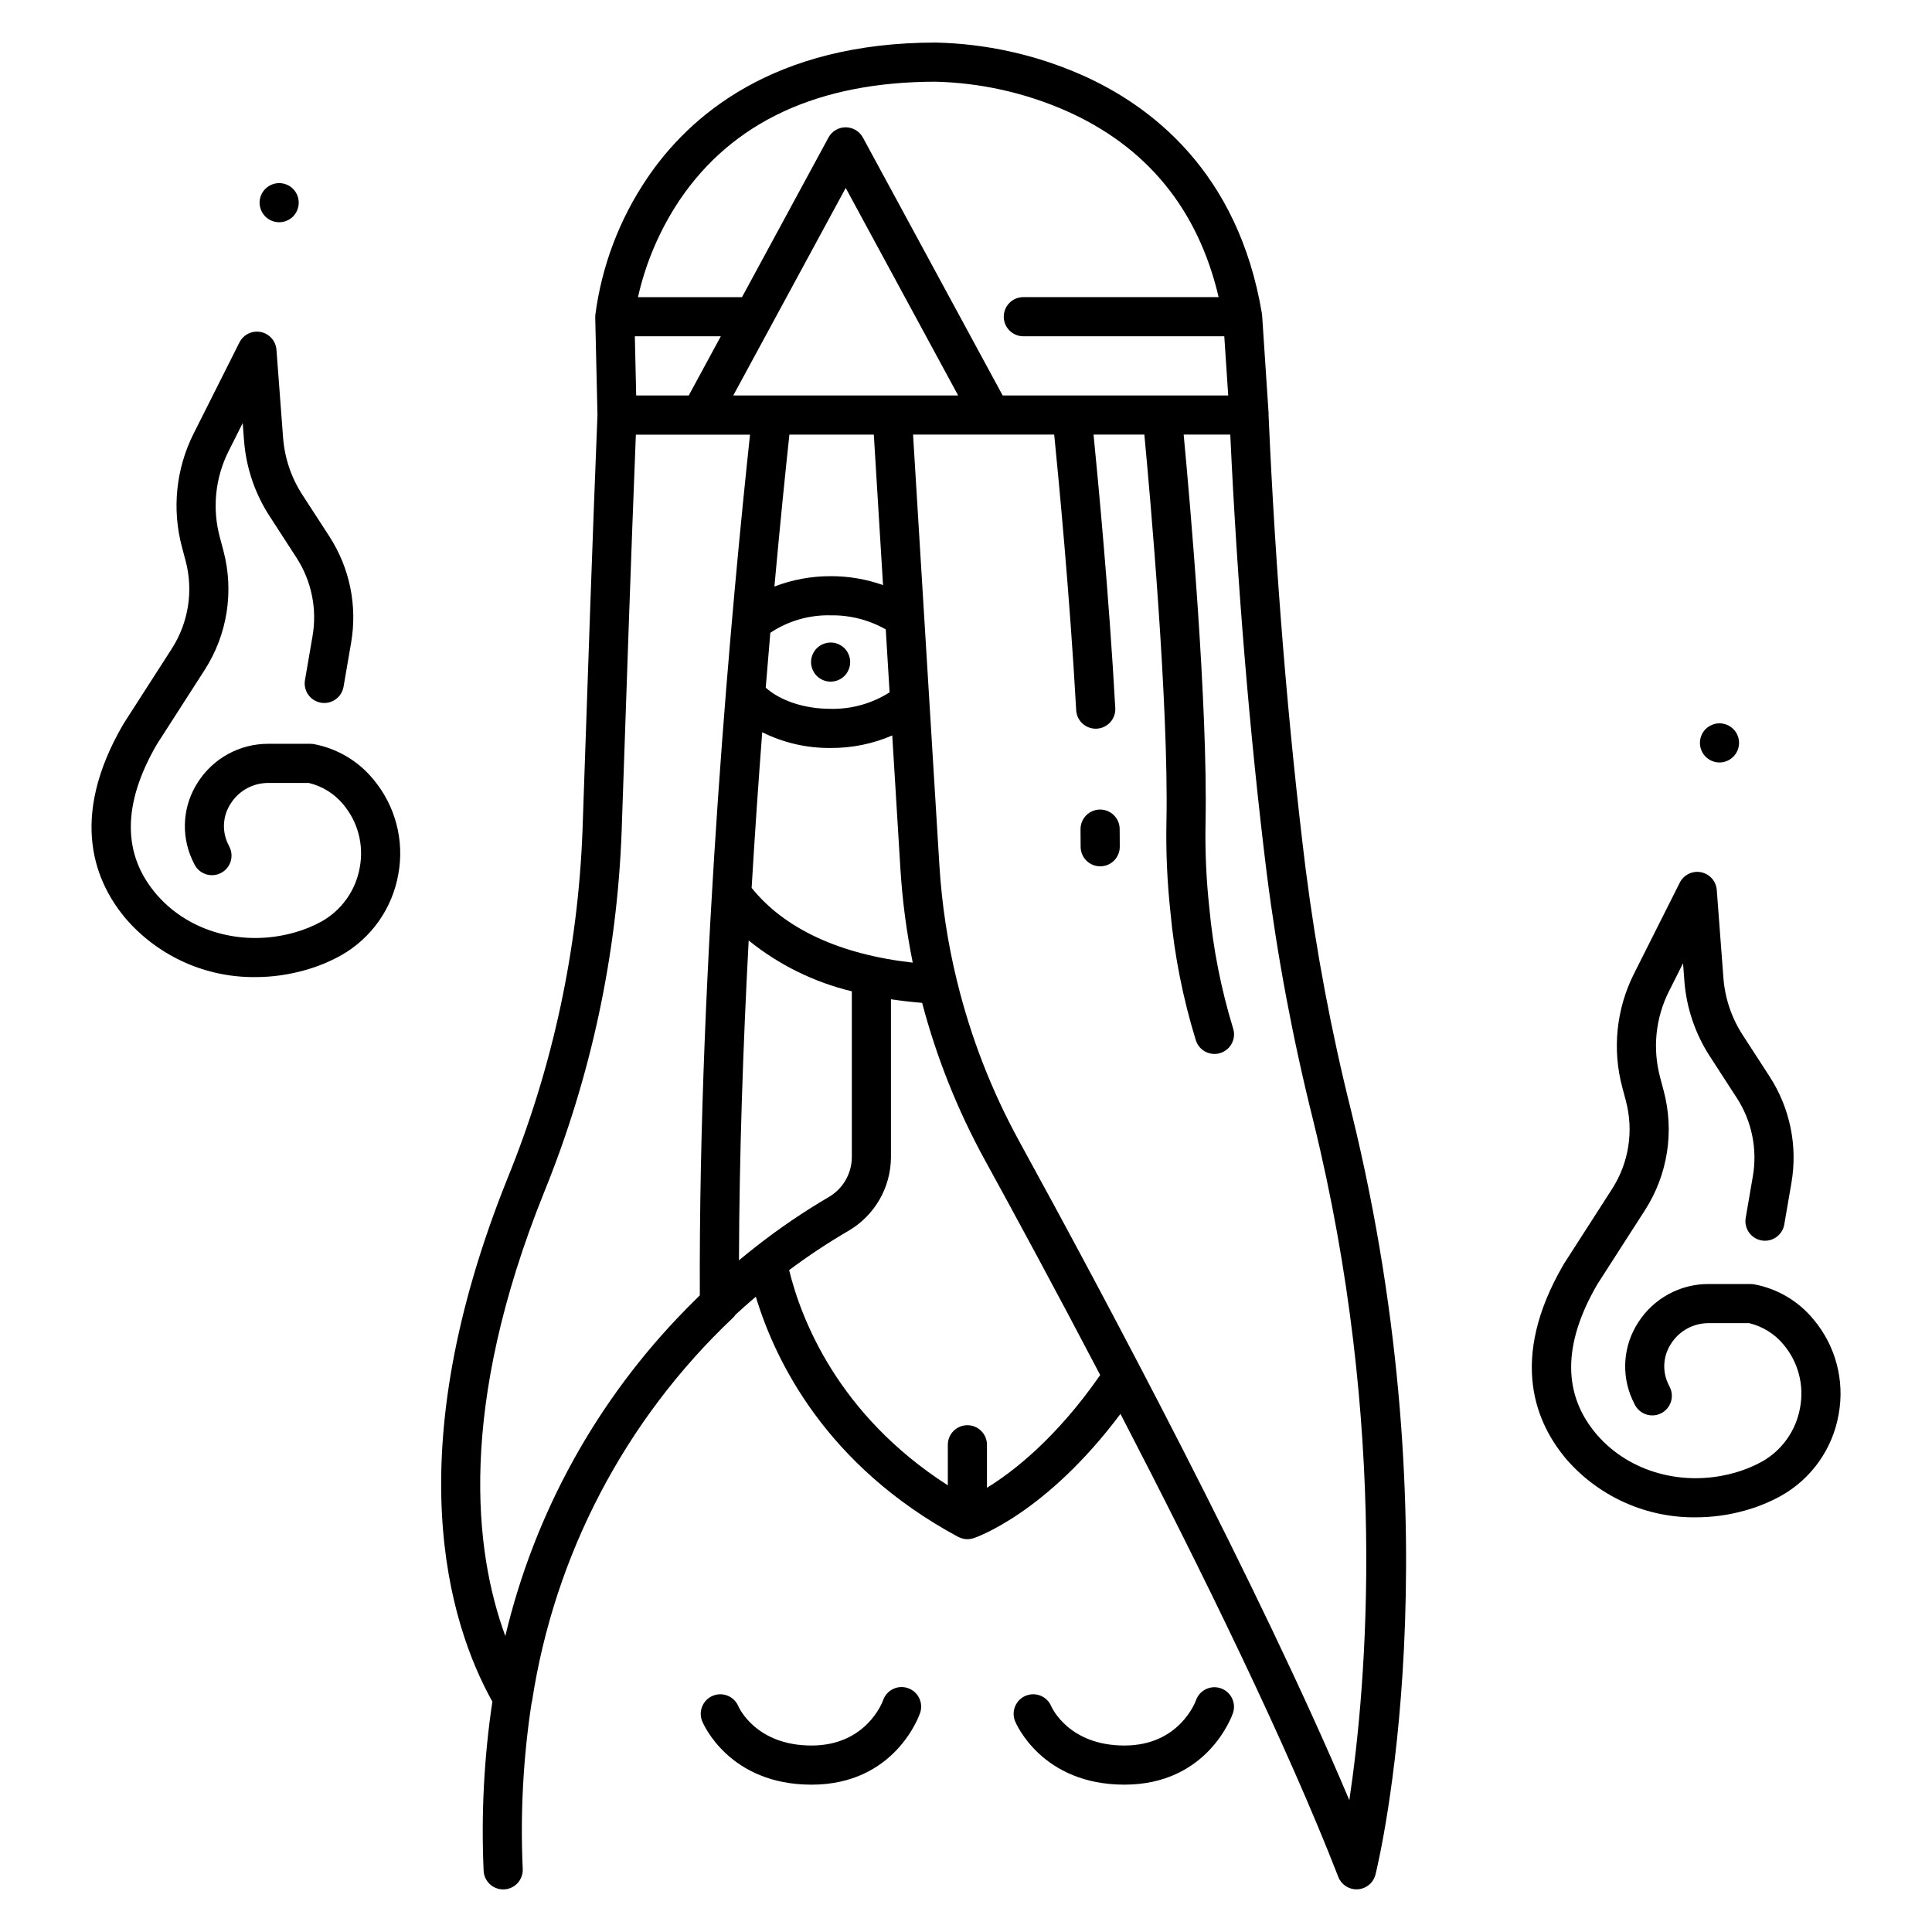
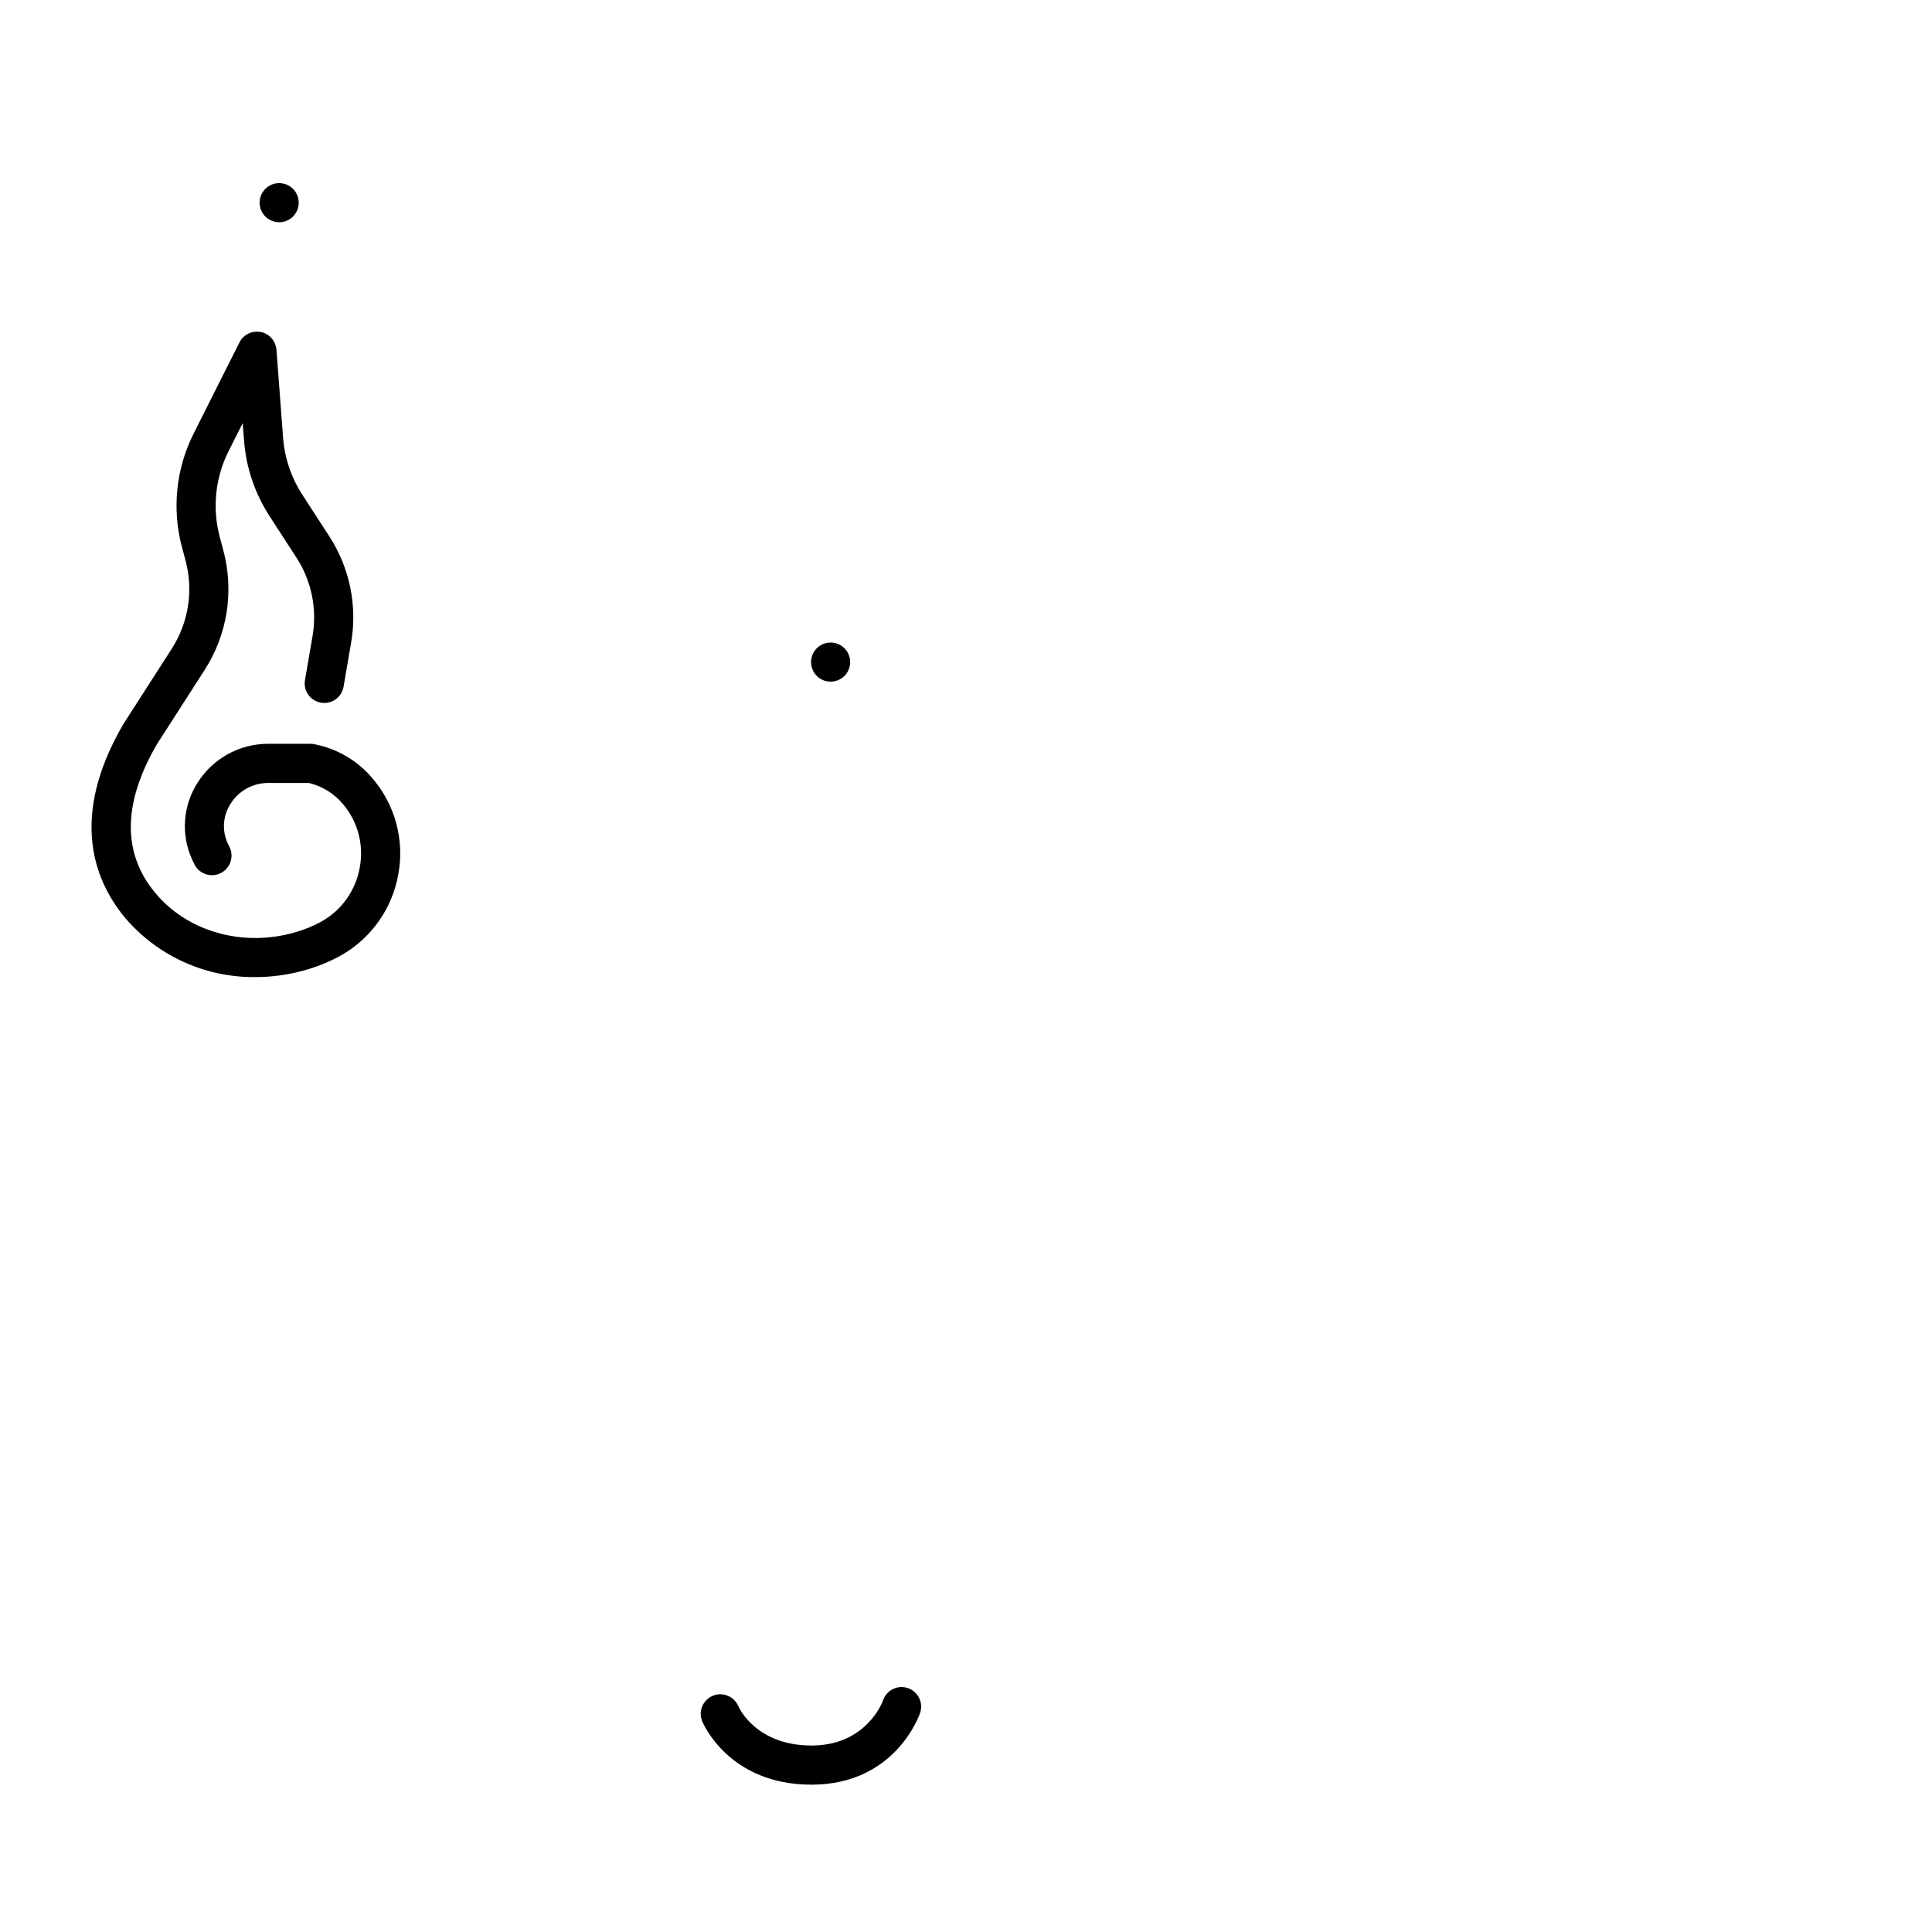
<svg xmlns="http://www.w3.org/2000/svg" fill="#000000" width="800px" height="800px" version="1.1" viewBox="144 144 512 512">
  <g>
-     <path d="m298.38 363.84c-1.164 31.66-7.867 62.871-19.797 92.219-29.473 73.266-15.742 117.95-4.102 138.9-2.211 14.816-2.984 29.812-2.316 44.781 0.117 2.773 2.398 4.969 5.18 4.969h0.223-0.004c1.375-0.055 2.672-0.656 3.602-1.668 0.93-1.016 1.422-2.356 1.363-3.731-0.668-14.684 0.113-29.395 2.332-43.926 0.059-0.191 0.105-0.383 0.141-0.582 5.949-38.824 24.672-74.559 53.211-101.55 0.277-0.262 0.527-0.551 0.738-0.871 1.801-1.664 3.582-3.242 5.352-4.742 5.039 16.734 18.43 44.684 53.605 63.645 0.055 0.031 0.117 0.039 0.176 0.066v0.004c0.258 0.125 0.527 0.23 0.801 0.312 0.105 0.031 0.207 0.074 0.312 0.098h0.004c0.691 0.172 1.414 0.188 2.113 0.047 0.109-0.02 0.215-0.051 0.324-0.078 0.109-0.027 0.246-0.051 0.367-0.09 0.84-0.277 19.262-6.656 38.93-32.945 21.352 41.172 44.027 87.414 57.723 122.69h-0.004c0.773 1.996 2.695 3.309 4.832 3.309 0.109 0 0.223 0 0.332-0.012v0.004c2.258-0.145 4.164-1.738 4.707-3.934 0.891-3.586 21.371-89.156-6.414-202.18-5.301-21.164-9.34-42.625-12.098-64.266-4.625-37.414-8.012-78.863-9.805-119.88 0-0.066-0.023-0.129-0.031-0.195h0.004c0.02-0.191 0.027-0.387 0.02-0.582l-1.723-26.062c0-0.09-0.031-0.172-0.043-0.262-0.012-0.09 0-0.164-0.016-0.25-6.309-37.688-29.582-55.234-47.996-63.32-12.137-5.309-25.199-8.184-38.445-8.473-43.184 0-65.445 19.586-76.52 36.02-7.316 10.832-12.004 23.219-13.691 36.18-0.008 0.098 0 0.191 0 0.297 0 0.105-0.023 0.184-0.023 0.277l0.594 25.898c-1.316 32.582-2.543 68.539-3.731 103.31zm-10.176 96.094 0.004-0.004c12.379-30.469 19.332-62.871 20.539-95.738l0.223-6.566c1.129-33.066 2.297-67.168 3.539-98.438h30.254c-4.594 42.816-13.668 139.03-13.305 228.09-0.539 0.52-1.094 1.086-1.629 1.629-0.621 0.613-1.238 1.215-1.863 1.848l-0.254 0.27h0.004c-23.52 23.953-40.047 53.875-47.801 86.539-8.246-22.461-12.652-60.605 10.293-117.64zm56.25 14.34c-0.047 0.031-0.086 0.07-0.133 0.105-1.469 1.145-2.965 2.352-4.488 3.621 0.094-28.27 1.109-57.258 2.574-84.758 8 6.461 17.336 11.062 27.336 13.465v43.953c-0.02 4.359-2.352 8.383-6.121 10.574-6.672 3.91-13.074 8.266-19.164 13.031zm35.297-146.8 0.004-0.004c-4.66 2.977-10.098 4.496-15.625 4.379-6.918 0-13.285-2.113-17.203-5.598 0.402-5.019 0.809-9.871 1.215-14.551h-0.004c4.727-3.152 10.312-4.769 15.992-4.629 5.113-0.082 10.152 1.203 14.605 3.723zm-36.562 51.844c0.855-14.406 1.816-28.27 2.805-41.262l0.004-0.004c5.629 2.805 11.844 4.234 18.133 4.168 5.613 0.039 11.172-1.09 16.324-3.316l2.156 35.25c0.516 8.387 1.609 16.723 3.277 24.957-19.309-2.172-33.945-8.945-42.695-19.805zm20.938-82.617 0.004-0.004c-5.098-0.02-10.152 0.91-14.906 2.746 1.547-17.039 2.965-30.91 3.973-40.258h22.375l2.438 39.859v0.004c-4.457-1.574-9.152-2.371-13.879-2.356zm-25.805-47.895 29.801-54.996 29.801 54.996zm-11.797 0h-13.93l-0.355-15.688h22.785zm79.031 289.47v-11.395 0.004c0-2.867-2.324-5.188-5.188-5.188-2.863 0-5.184 2.32-5.184 5.188v10.746c-29.105-18.699-38.859-43.996-42.055-57.031v-0.004c5.031-3.762 10.277-7.238 15.707-10.406 6.957-4.051 11.25-11.488 11.277-19.539v-41.832c2.625 0.395 5.379 0.715 8.266 0.957v0.004c3.805 14.438 9.355 28.363 16.523 41.461 8.484 15.457 19.254 35.371 30.664 57.16-11.656 16.777-23.055 25.605-30.012 29.875zm86.48-97.23c20.004 81.395 14.117 149.5 9.551 180.02-24.039-56.914-64.355-132.47-87.594-174.82h0.004c-7.262-13.277-12.758-27.445-16.352-42.148-0.016-0.109-0.055-0.207-0.078-0.316v0.004c-2.43-9.938-3.969-20.07-4.606-30.277l-6.992-114.34h37.406c1.156 11.559 4.16 42.906 5.824 73.043 0.152 2.746 2.422 4.898 5.176 4.898 0.098 0 0.191 0 0.297-0.008 2.856-0.16 5.047-2.606 4.887-5.465-1.629-29.461-4.527-60.066-5.758-72.469h13.465c1.539 16.328 6.469 71.57 5.856 102.58h-0.004c-0.156 7.965 0.191 15.93 1.047 23.848 1.066 11.586 3.332 23.035 6.766 34.156 0.703 2.121 2.684 3.555 4.918 3.555 0.555 0 1.105-0.09 1.629-0.266 2.719-0.902 4.191-3.84 3.289-6.555-3.184-10.43-5.293-21.152-6.297-32.008-0.809-7.481-1.137-15.004-0.988-22.523 0.621-31.363-4.137-85.141-5.801-102.79h12.355c1.848 39.875 5.188 80.027 9.676 116.4h0.004c2.805 22.047 6.918 43.91 12.32 65.469zm-167.98-243.95c14.055-20.863 36.906-31.441 67.996-31.445v0.004c11.781 0.309 23.395 2.887 34.199 7.594 21.559 9.469 35.215 26.113 40.699 49.492h-51.758c-2.863 0-5.184 2.324-5.184 5.188s2.32 5.188 5.184 5.188h53.258l1.039 15.688h-59.77l-37.043-68.355-0.004 0.004c-0.906-1.676-2.656-2.715-4.559-2.715s-3.652 1.039-4.559 2.715l-22.914 42.293h-27.57c2.055-9.152 5.781-17.844 10.984-25.648z" />
    <path d="m211.68 402.94c4.371-0.004 8.719-0.605 12.93-1.781 3.394-0.922 6.664-2.254 9.742-3.961 8.027-4.531 13.605-12.422 15.203-21.504 1.66-8.965-0.777-18.207-6.644-25.188-4.039-4.918-9.699-8.23-15.965-9.352-0.113-0.016-0.223 0-0.332-0.008-0.109-0.008-0.215-0.031-0.324-0.031h-11.23c-7.523-0.008-14.531 3.816-18.594 10.148-3.981 6.09-4.586 13.785-1.602 20.422 0.215 0.477 0.445 0.957 0.695 1.441 1.316 2.543 4.445 3.543 6.988 2.231 1.223-0.633 2.144-1.723 2.562-3.035 0.418-1.309 0.301-2.731-0.332-3.953-0.164-0.32-0.32-0.641-0.461-0.953-1.551-3.418-1.227-7.398 0.859-10.52 2.156-3.371 5.883-5.406 9.883-5.406h10.781c3.59 0.859 6.801 2.863 9.148 5.711 3.871 4.625 5.469 10.742 4.356 16.668-1.047 6.035-4.746 11.285-10.074 14.305-2.352 1.297-4.852 2.309-7.445 3.008-13.43 3.738-27.629-0.172-36.176-9.961-9.281-10.621-9.309-24.07-0.078-39.973l12.691-19.746c6.004-9.359 7.797-20.812 4.945-31.562l-0.969-3.637c-2.031-7.613-1.199-15.711 2.344-22.75l3.738-7.438 0.352 4.66 0.004-0.004c0.539 7.106 2.852 13.957 6.719 19.941l7.164 11.062c3.992 6.148 5.516 13.578 4.266 20.801l-2.004 11.66c-0.488 2.824 1.41 5.504 4.231 5.988 2.824 0.488 5.508-1.41 5.992-4.231l2.004-11.66c1.695-9.793-0.367-19.863-5.777-28.199l-7.168-11.055c-2.926-4.523-4.672-9.711-5.082-15.082l-1.758-23.309c-0.176-2.324-1.879-4.25-4.164-4.703-2.289-0.449-4.598 0.68-5.641 2.762l-12.141 24.145c-4.684 9.309-5.785 20.012-3.102 30.078l0.969 3.637 0.004 0.004c2.102 7.926 0.777 16.371-3.648 23.277l-12.754 19.844c-0.039 0.062-0.078 0.129-0.117 0.195-14.66 25.176-7.453 42.23 1.172 52.113v-0.004c8.609 9.609 20.941 15.039 33.84 14.902z" />
-     <path d="m631.25 518.87c1.668-8.973-0.77-18.219-6.644-25.203-4.035-4.918-9.699-8.234-15.961-9.348-0.113-0.016-0.223 0-0.336-0.012-0.113-0.012-0.211-0.031-0.32-0.031h-11.23c-7.523-0.008-14.535 3.82-18.598 10.152-3.973 6.082-4.578 13.773-1.605 20.402 0.215 0.48 0.449 0.965 0.703 1.453v0.004c1.316 2.543 4.445 3.543 6.988 2.231 2.547-1.316 3.547-4.441 2.231-6.988-0.164-0.32-0.316-0.633-0.461-0.953-1.555-3.422-1.227-7.398 0.859-10.523 2.156-3.367 5.883-5.406 9.883-5.406h10.781c3.59 0.859 6.801 2.867 9.145 5.715 3.875 4.621 5.473 10.738 4.359 16.664-1.051 6.035-4.746 11.285-10.074 14.305-2.356 1.297-4.852 2.309-7.445 3.012-13.422 3.734-27.625-0.172-36.176-9.961-9.277-10.621-9.305-24.07-0.078-39.973l12.691-19.746c6.004-9.363 7.797-20.812 4.941-31.562l-0.969-3.637h0.004c-2.031-7.617-1.195-15.711 2.348-22.754l3.738-7.434 0.352 4.66h-0.004c0.543 7.102 2.852 13.957 6.719 19.941l7.164 11.062 0.004-0.004c3.988 6.152 5.512 13.582 4.262 20.805l-1.891 11c-0.484 2.824 1.41 5.504 4.234 5.992 2.82 0.484 5.504-1.41 5.988-4.234l1.891-11c1.699-9.793-0.367-19.863-5.777-28.199l-7.164-11.062c-2.926-4.523-4.672-9.711-5.082-15.082l-1.758-23.305c-0.176-2.324-1.879-4.246-4.164-4.699-2.289-0.449-4.594 0.676-5.641 2.758l-12.137 24.141v0.004c-4.684 9.305-5.789 20.012-3.102 30.078l0.969 3.637h-0.004c2.106 7.93 0.781 16.375-3.648 23.281l-12.754 19.844c-0.039 0.062-0.082 0.129-0.117 0.195-14.668 25.18-7.453 42.23 1.172 52.113h0.004c8.605 9.605 20.934 15.039 33.832 14.902 4.371 0 8.719-0.594 12.93-1.766 3.398-0.926 6.672-2.258 9.75-3.965 8.027-4.531 13.605-12.422 15.199-21.504z" />
    <path d="m222.29 194.83c-0.184-0.281-0.395-0.547-0.637-0.785-0.238-0.242-0.5-0.461-0.785-0.648-0.285-0.188-0.586-0.348-0.902-0.477-0.312-0.129-0.637-0.227-0.965-0.297-1.703-0.336-3.457 0.199-4.684 1.422-0.238 0.242-0.457 0.508-0.648 0.785-0.184 0.285-0.344 0.582-0.477 0.891-0.129 0.316-0.227 0.645-0.297 0.977-0.137 0.668-0.137 1.352 0 2.016 0.07 0.336 0.168 0.664 0.297 0.98 0.133 0.309 0.293 0.605 0.477 0.887 0.191 0.285 0.41 0.555 0.648 0.801 0.973 0.965 2.289 1.508 3.66 1.512 0.344 0.004 0.688-0.031 1.023-0.102 0.332-0.062 0.652-0.164 0.965-0.297 0.316-0.125 0.621-0.281 0.902-0.477 0.281-0.188 0.543-0.398 0.785-0.637 0.242-0.242 0.453-0.512 0.637-0.801 0.191-0.273 0.352-0.574 0.477-0.887 0.133-0.316 0.234-0.645 0.297-0.98 0.137-0.664 0.137-1.348 0-2.016-0.062-0.336-0.164-0.664-0.297-0.977-0.125-0.312-0.285-0.613-0.477-0.891z" />
-     <path d="m596.81 345.19c0.281 0.18 0.578 0.34 0.887 0.473 0.312 0.129 0.633 0.227 0.965 0.297 0.336 0.066 0.68 0.098 1.023 0.105 2.856-0.016 5.168-2.328 5.184-5.188 0.004-0.344-0.031-0.688-0.105-1.023-0.062-0.328-0.16-0.652-0.293-0.961-0.137-0.312-0.297-0.617-0.477-0.906-0.191-0.281-0.41-0.543-0.652-0.785-0.238-0.238-0.5-0.453-0.785-0.637-0.277-0.191-0.574-0.352-0.887-0.473-0.316-0.137-0.645-0.238-0.98-0.297-0.668-0.148-1.359-0.148-2.027 0-0.332 0.062-0.656 0.16-0.965 0.297-0.312 0.121-0.609 0.281-0.887 0.473-0.289 0.184-0.559 0.398-0.801 0.637-0.234 0.242-0.449 0.504-0.637 0.785-0.191 0.285-0.352 0.586-0.473 0.906-0.137 0.309-0.234 0.633-0.297 0.961-0.07 0.336-0.105 0.68-0.105 1.023 0.004 1.371 0.547 2.688 1.512 3.66 0.246 0.242 0.516 0.461 0.801 0.652z" />
    <path d="m360.46 315.79c-0.973 0.977-1.52 2.297-1.523 3.676 0.004 0.336 0.039 0.676 0.102 1.008 0.141 0.664 0.402 1.297 0.773 1.867 0.188 0.281 0.406 0.547 0.648 0.785 2.031 2.016 5.305 2.016 7.336 0 0.238-0.242 0.449-0.504 0.637-0.785 0.195-0.281 0.355-0.586 0.473-0.906 0.137-0.309 0.234-0.633 0.297-0.961 0.141-0.672 0.141-1.363 0-2.031-0.062-0.332-0.16-0.656-0.297-0.965-0.121-0.316-0.277-0.621-0.473-0.902-0.188-0.281-0.398-0.543-0.637-0.785-0.238-0.246-0.508-0.457-0.801-0.637-0.277-0.195-0.574-0.359-0.887-0.488-0.316-0.121-0.637-0.223-0.965-0.297-1.699-0.328-3.453 0.203-4.684 1.422z" />
    <path d="m378.03 594.59c-0.176 0.492-4.461 11.992-18.969 11.992-14.609 0-19.168-9.895-19.398-10.422l0.004 0.004c-1.113-2.621-4.133-3.859-6.762-2.766-2.633 1.09-3.891 4.098-2.82 6.738 0.281 0.688 7.137 16.82 28.98 16.82 22.078 0 28.508-18.227 28.77-18.996 0.93-2.707-0.512-5.656-3.219-6.59-2.711-0.93-5.66 0.512-6.59 3.219z" />
-     <path d="m460.95 594.59c-0.176 0.488-4.461 11.992-18.969 11.992-14.609 0-19.168-9.895-19.398-10.422h0.004c-1.113-2.621-4.133-3.859-6.762-2.766-2.633 1.09-3.891 4.098-2.82 6.738 0.281 0.688 7.137 16.82 28.98 16.82 22.078 0 28.508-18.227 28.77-18.996 0.898-2.699-0.547-5.617-3.238-6.543-2.688-0.922-5.621 0.492-6.57 3.176z" />
-     <path d="m435.54 358.54h-0.059c-1.375 0.016-2.688 0.574-3.652 1.559-0.961 0.98-1.492 2.309-1.477 3.684 0.02 1.57 0.027 3.109 0.027 4.617v-0.004c0 2.867 2.32 5.188 5.188 5.188 2.863 0 5.184-2.32 5.184-5.188 0-1.543-0.008-3.121-0.027-4.727-0.031-2.84-2.344-5.129-5.184-5.129z" />
  </g>
</svg>